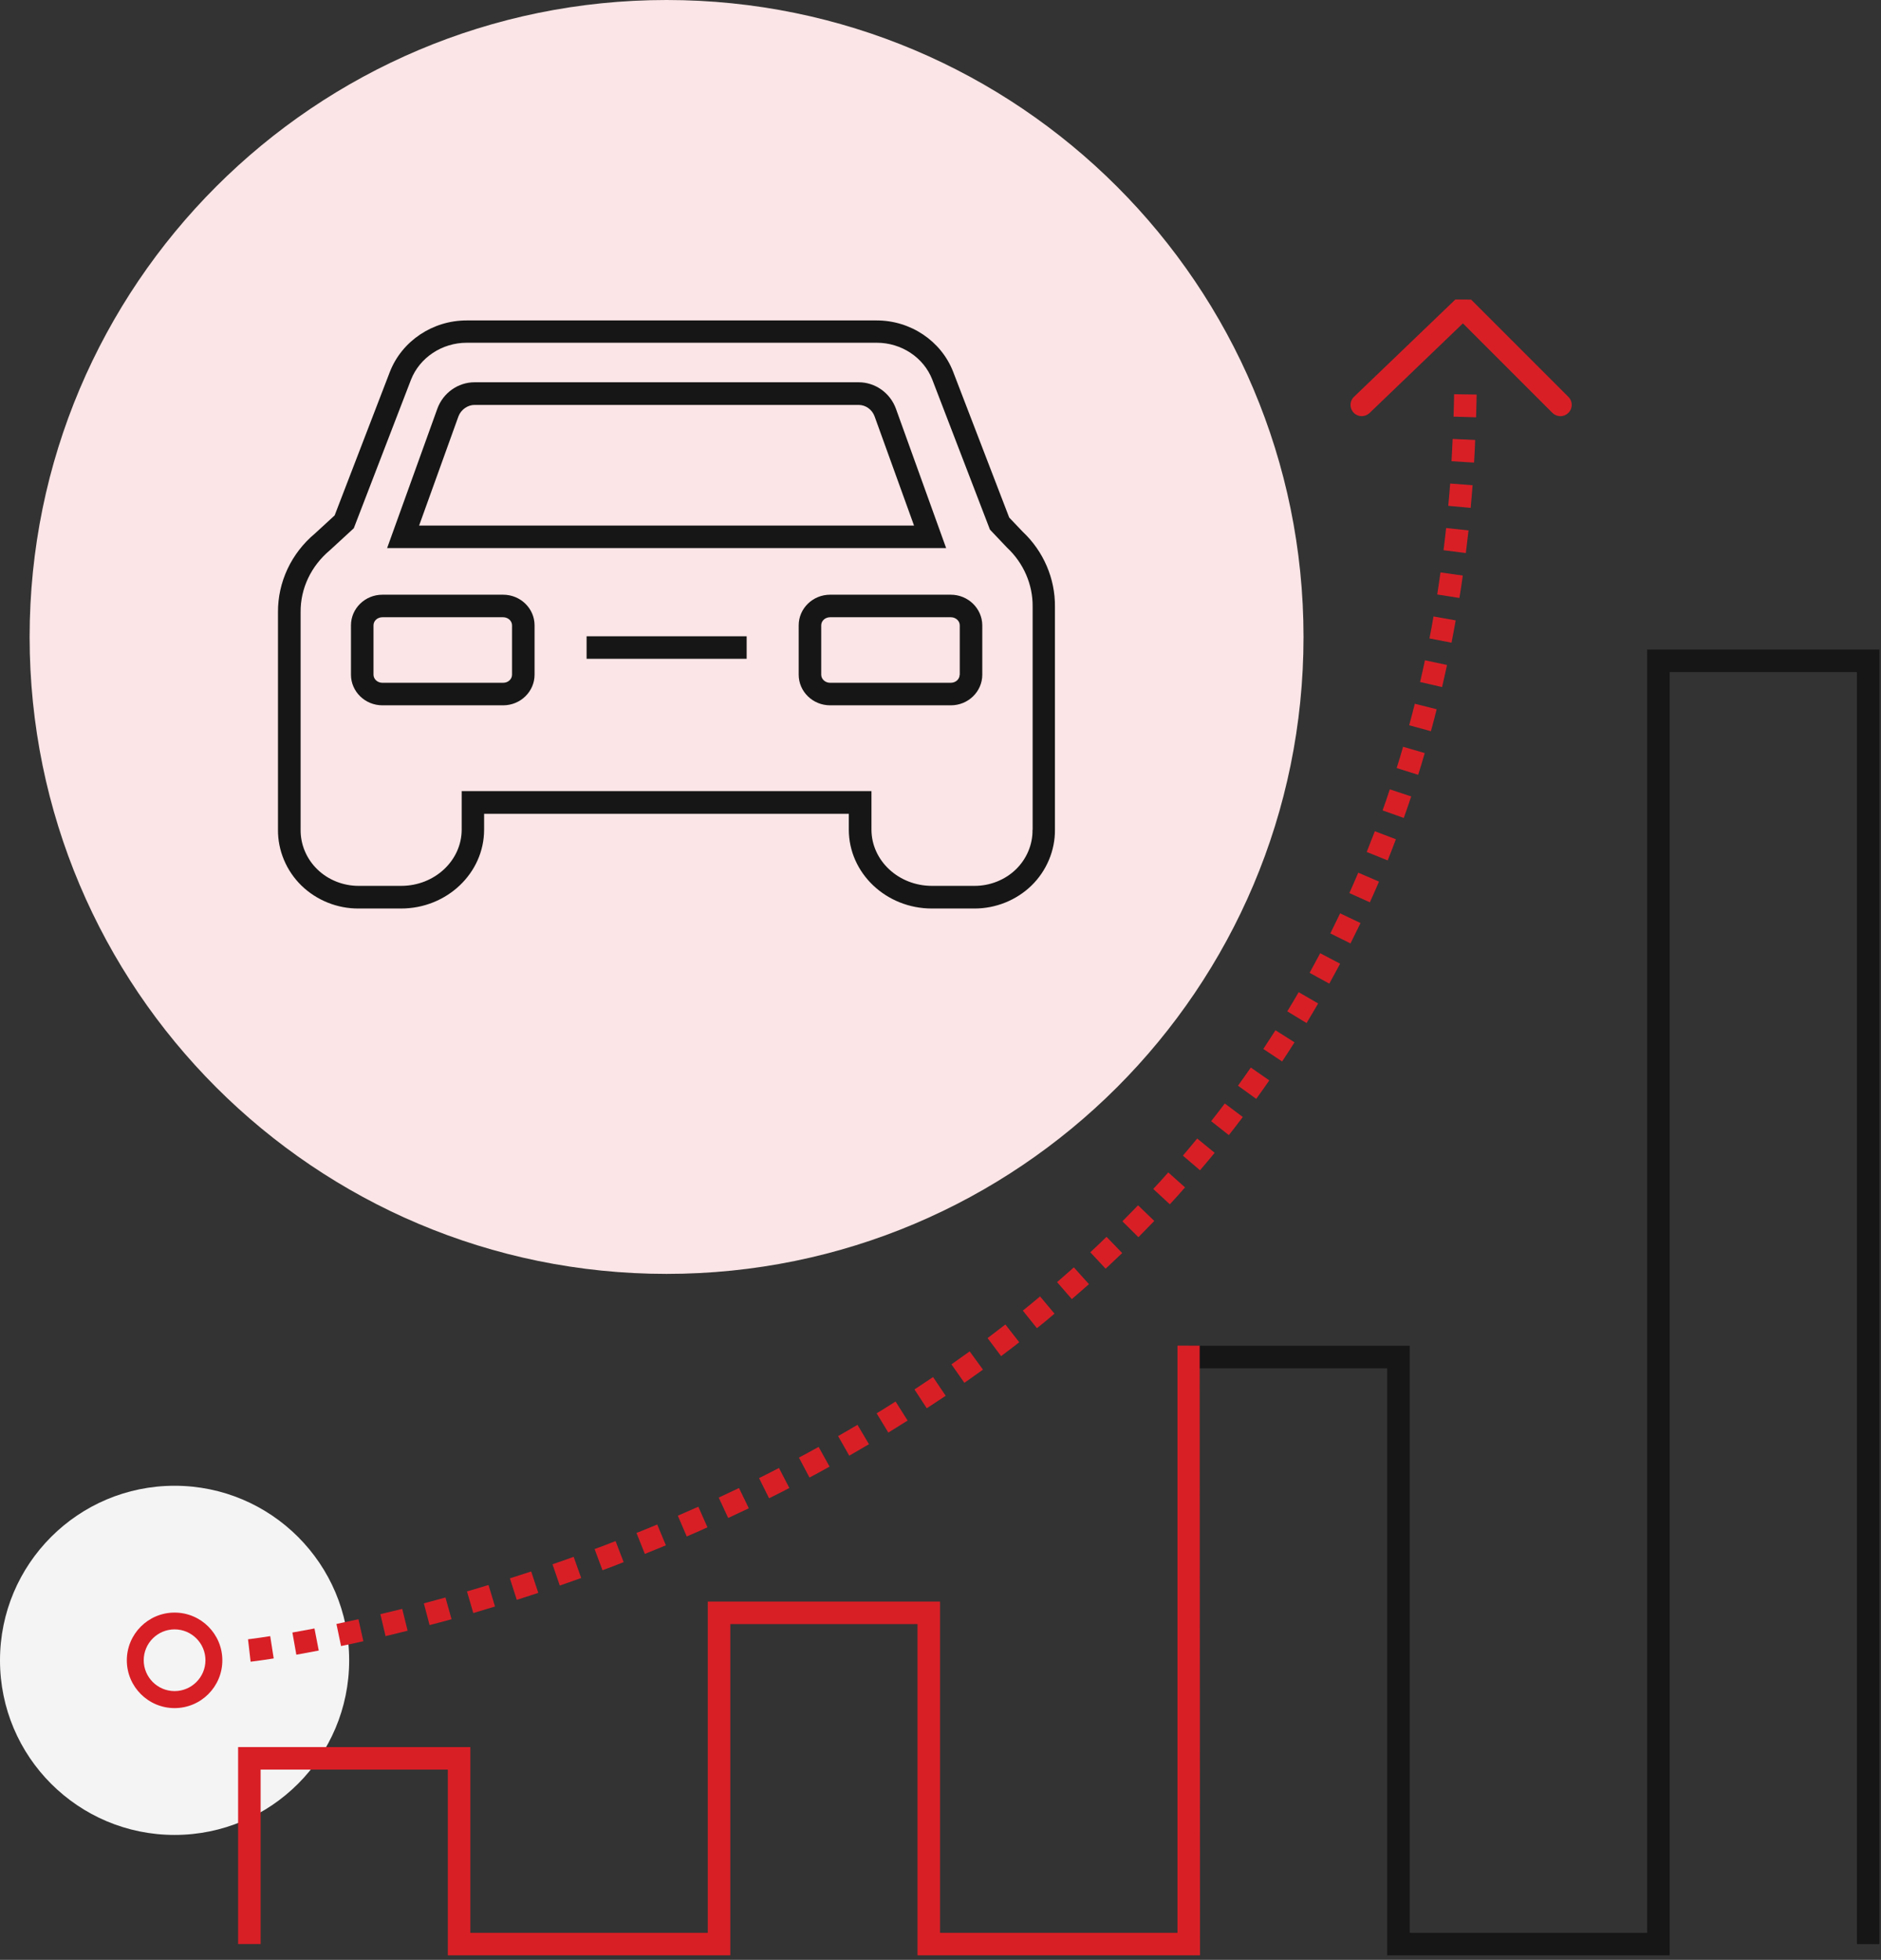
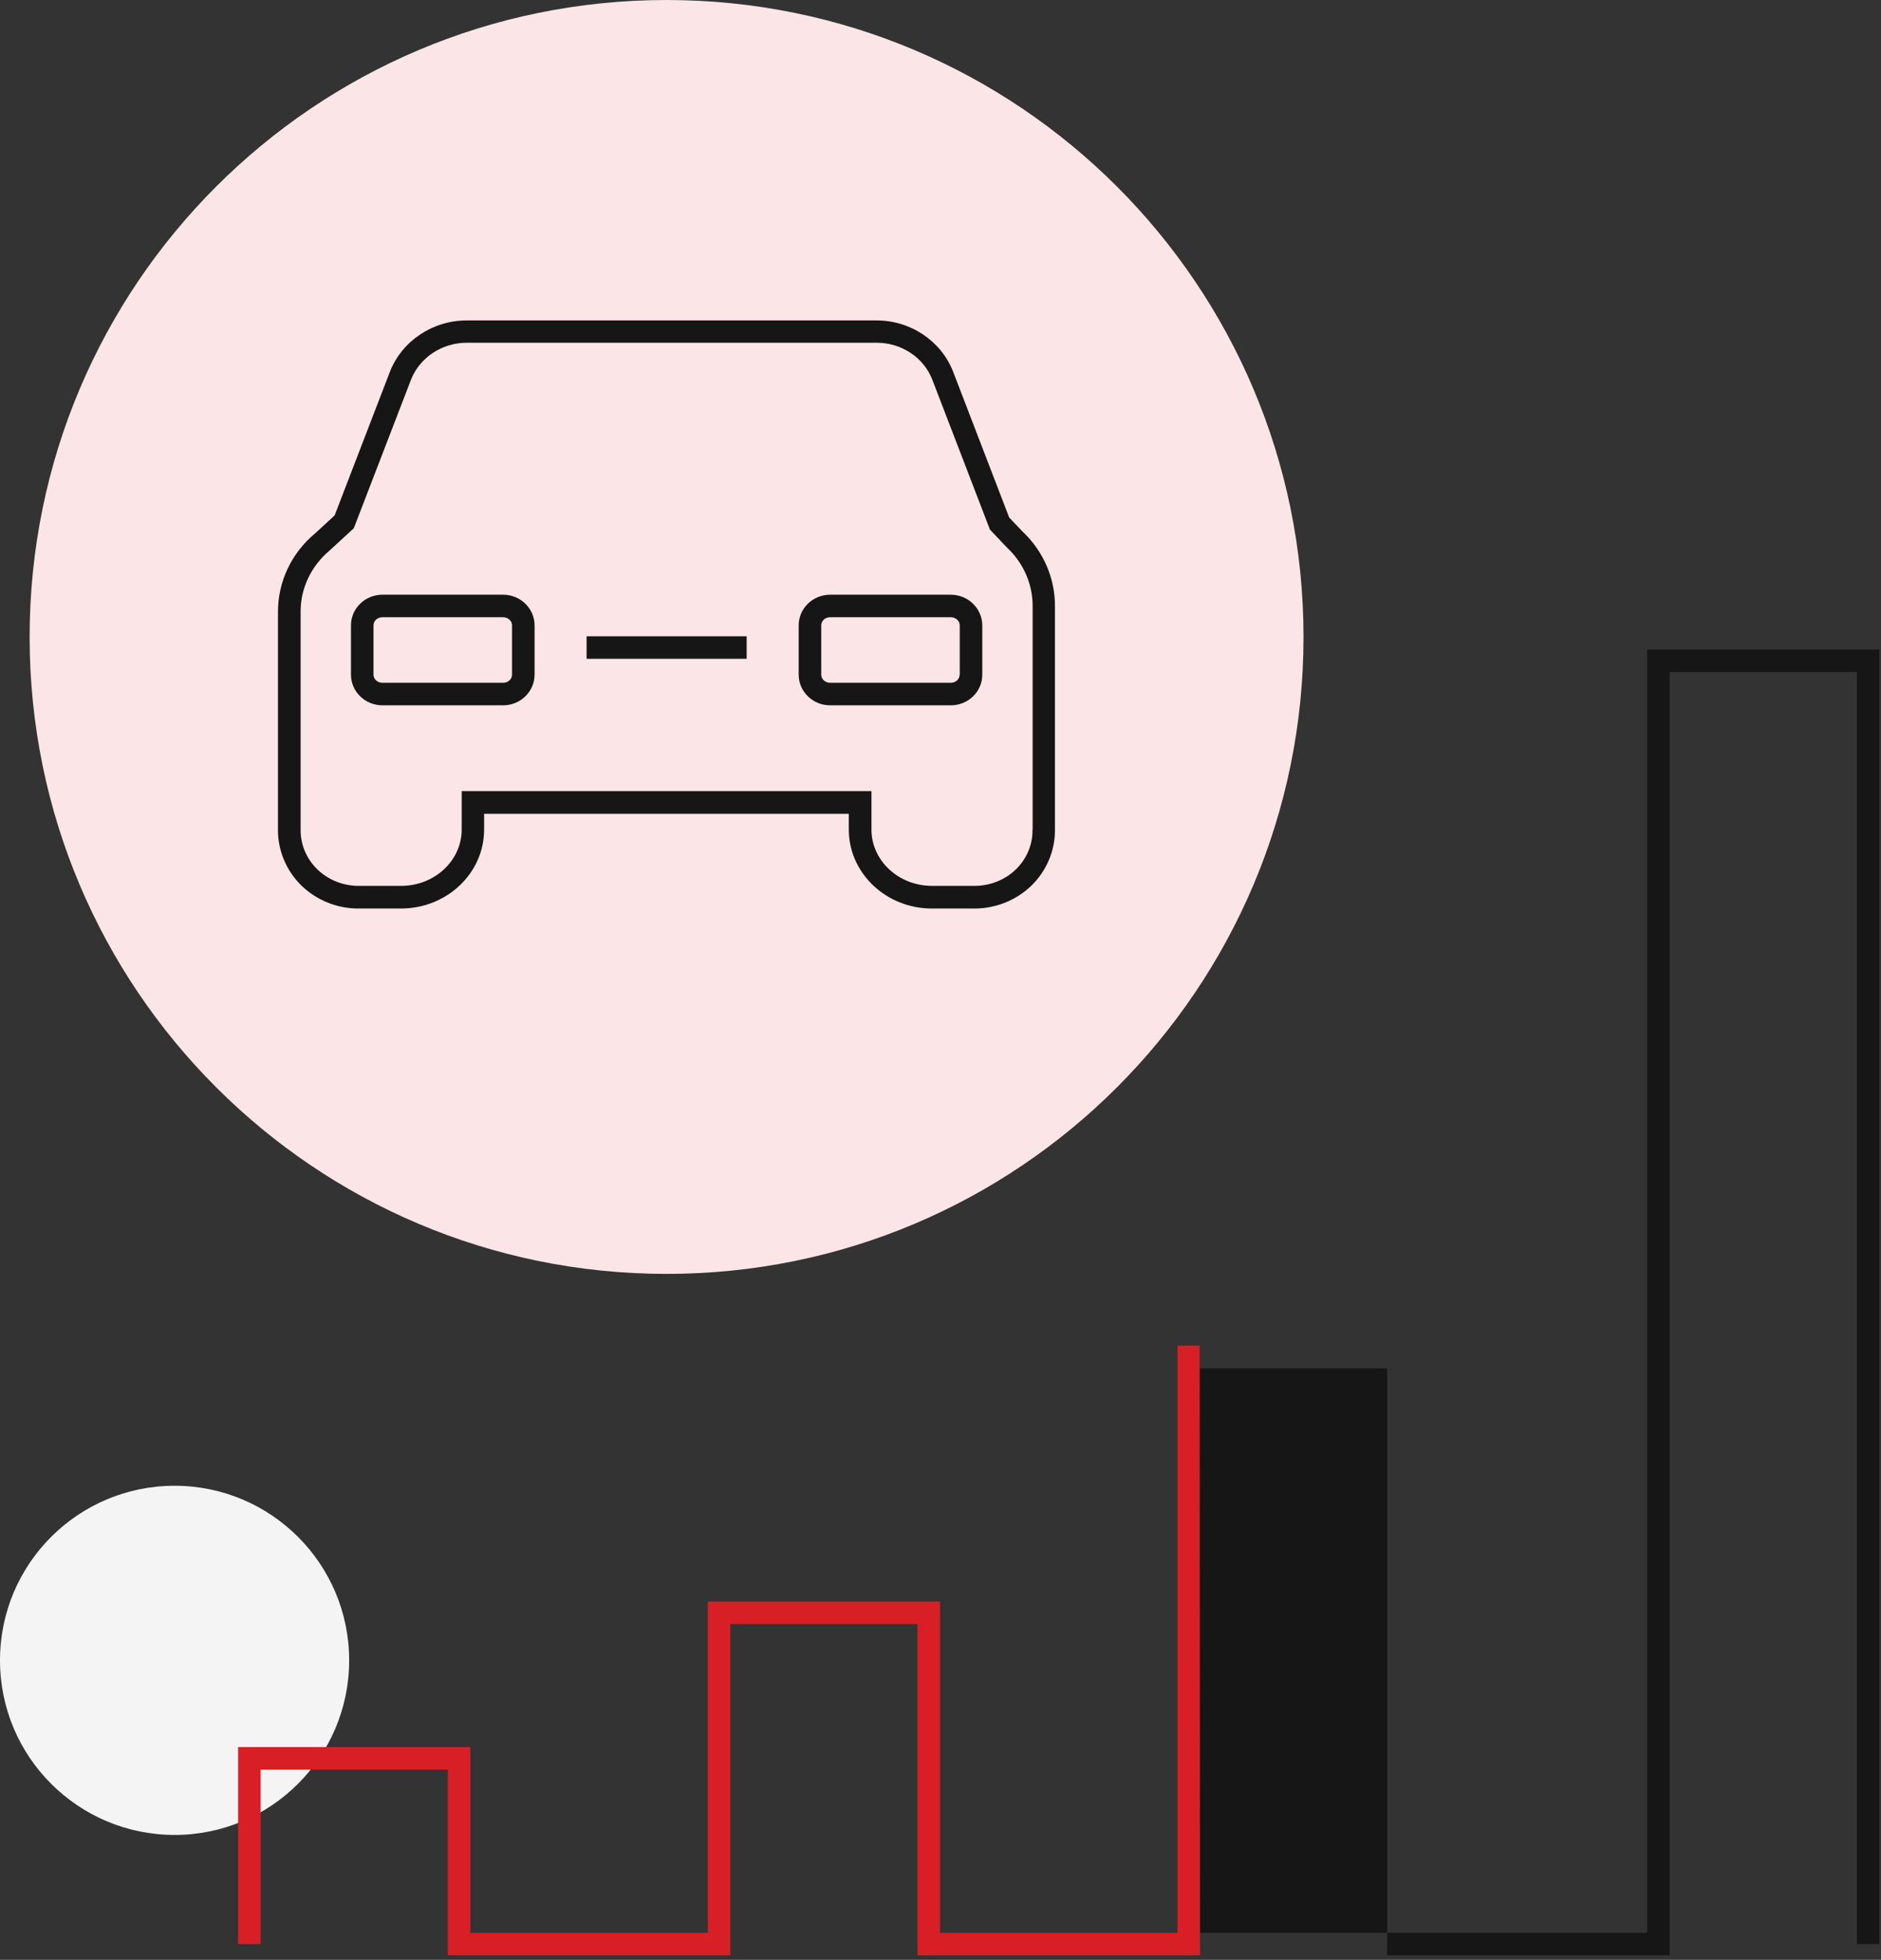
<svg xmlns="http://www.w3.org/2000/svg" width="167" height="174" viewBox="0 0 167 174" fill="none">
  <rect x="0" y="0" width="167" height="174" fill="#333333" stroke="none" />
  <path d="M15.5 162.91C24.06 162.91 31 155.97 31 147.41C31 138.85 24.06 131.91 15.5 131.91C6.94 131.91 0 138.85 0 147.41C0 155.97 6.94 162.91 15.5 162.91Z" fill="#F4F4F4" />
  <path d="M59.18 113.1C90.412 113.1 115.73 87.782 115.73 56.55C115.73 25.318 90.412 0 59.18 0C27.948 0 2.63 25.318 2.63 56.55C2.63 87.782 27.948 113.1 59.18 113.1Z" fill="#FBE5E6" />
-   <path d="M22.25 147.53L22.02 145.54C22.03 145.54 22.73 145.46 23.99 145.26L24.3 147.24C22.98 147.45 22.25 147.53 22.25 147.53ZM26.31 146.91L25.96 144.94C26.55 144.83 27.21 144.72 27.92 144.58L28.3 146.54C27.58 146.68 26.91 146.8 26.31 146.91ZM30.28 146.14L29.87 144.18C30.49 144.05 31.14 143.91 31.82 143.76L32.26 145.71C31.57 145.87 30.91 146.01 30.28 146.14ZM34.23 145.26L33.77 143.31C34.4 143.16 35.04 143 35.71 142.84L36.19 144.78C35.51 144.95 34.86 145.11 34.23 145.26ZM38.14 144.28L37.63 142.35C38.26 142.18 38.9 142.01 39.55 141.83L40.09 143.76C39.42 143.94 38.77 144.12 38.14 144.28ZM42.02 143.21L41.46 141.29C42.09 141.11 42.72 140.92 43.37 140.72L43.95 142.63C43.3 142.83 42.65 143.02 42.02 143.21ZM45.88 142.04L45.27 140.13C45.89 139.93 46.52 139.73 47.16 139.52L47.79 141.42C47.15 141.63 46.51 141.84 45.88 142.04ZM49.7 140.77L49.05 138.88C49.67 138.67 50.3 138.45 50.93 138.22L51.6 140.1C50.96 140.33 50.33 140.55 49.7 140.77ZM53.49 139.41L52.79 137.53C53.41 137.3 54.03 137.07 54.65 136.82L55.37 138.69C54.75 138.94 54.12 139.18 53.49 139.41ZM57.25 137.96L56.51 136.1C57.12 135.86 57.73 135.61 58.35 135.35L59.12 137.2C58.49 137.46 57.87 137.71 57.25 137.96ZM60.97 136.41L60.18 134.57C60.78 134.31 61.39 134.04 62 133.77L62.81 135.6C62.2 135.88 61.59 136.15 60.97 136.41ZM64.65 134.77L63.81 132.96C64.41 132.68 65.01 132.4 65.61 132.11L66.48 133.91C65.86 134.2 65.26 134.49 64.65 134.77ZM68.28 133.02L67.39 131.23C67.98 130.94 68.57 130.64 69.16 130.33L70.08 132.11C69.48 132.42 68.88 132.73 68.28 133.02ZM71.87 131.18L70.93 129.41C71.51 129.1 72.09 128.79 72.68 128.46L73.65 130.21C73.05 130.55 72.46 130.87 71.87 131.18ZM75.4 129.24L74.41 127.5C74.98 127.17 75.56 126.84 76.13 126.5L77.15 128.22C76.56 128.57 75.98 128.9 75.4 129.24ZM78.87 127.19L77.83 125.48C78.39 125.14 78.95 124.79 79.51 124.43L80.58 126.12C80.01 126.48 79.44 126.84 78.87 127.19ZM82.28 125.03L81.19 123.36C81.74 123 82.29 122.63 82.84 122.26L83.96 123.92C83.4 124.29 82.84 124.67 82.28 125.03ZM85.62 122.77L84.47 121.13C85.01 120.75 85.55 120.37 86.09 119.98L87.27 121.6C86.71 122 86.17 122.39 85.62 122.77ZM88.88 120.4L87.68 118.8C88.21 118.4 88.73 118 89.26 117.59L90.49 119.17C89.95 119.59 89.42 120 88.88 120.4ZM92.06 117.92L90.81 116.36C91.32 115.95 91.83 115.53 92.34 115.1L93.62 116.63C93.11 117.08 92.59 117.5 92.06 117.92ZM95.16 115.34L93.85 113.83C94.35 113.4 94.84 112.96 95.34 112.52L96.68 114.01C96.17 114.45 95.67 114.9 95.16 115.34ZM98.16 112.64L96.8 111.18C97.28 110.73 97.76 110.28 98.24 109.81L99.63 111.25C99.14 111.72 98.65 112.18 98.16 112.64ZM101.07 109.84L99.65 108.43C100.11 107.96 100.58 107.49 101.04 107.01L102.48 108.4C102.01 108.88 101.54 109.36 101.07 109.84ZM103.86 106.92L102.39 105.56C102.84 105.08 103.28 104.59 103.72 104.09L105.21 105.42C104.77 105.93 104.32 106.43 103.86 106.92ZM106.54 103.9L105.02 102.6C105.45 102.1 105.87 101.59 106.29 101.08L107.84 102.35C107.41 102.87 106.98 103.39 106.54 103.9ZM109.1 100.78L107.53 99.54C107.94 99.02 108.34 98.5 108.74 97.97L110.34 99.17C109.93 99.72 109.51 100.25 109.1 100.78ZM111.53 97.56L109.91 96.39C110.29 95.86 110.68 95.32 111.05 94.78L112.69 95.92C112.32 96.46 111.93 97.01 111.53 97.56ZM113.83 94.24L112.16 93.13C112.52 92.58 112.88 92.03 113.24 91.47L114.93 92.54C114.57 93.11 114.2 93.68 113.83 94.24ZM116 90.83L114.29 89.79C114.63 89.23 114.97 88.66 115.3 88.09L117.03 89.09C116.69 89.68 116.34 90.25 116 90.83ZM118.02 87.33L116.27 86.37C116.59 85.79 116.9 85.21 117.21 84.63L118.98 85.56C118.66 86.15 118.34 86.75 118.02 87.33ZM119.9 83.76L118.11 82.87C118.4 82.28 118.69 81.69 118.98 81.09L120.79 81.95C120.49 82.55 120.19 83.16 119.9 83.76ZM121.62 80.11L119.8 79.29C120.07 78.69 120.33 78.08 120.59 77.48L122.43 78.27C122.17 78.88 121.9 79.5 121.62 80.11ZM123.2 76.39L121.34 75.64C121.58 75.03 121.82 74.42 122.06 73.8L123.93 74.51C123.7 75.14 123.45 75.77 123.2 76.39ZM124.63 72.62L122.75 71.95C122.97 71.33 123.19 70.71 123.39 70.08L125.29 70.71C125.08 71.35 124.86 71.99 124.63 72.62ZM125.91 68.79L124 68.19C124.2 67.56 124.39 66.93 124.57 66.3L126.49 66.86C126.31 67.51 126.11 68.15 125.91 68.79ZM127.04 64.92L125.11 64.39C125.28 63.76 125.45 63.12 125.61 62.48L127.55 62.97C127.39 63.62 127.22 64.27 127.04 64.92ZM128.03 61L126.08 60.55C126.23 59.91 126.37 59.27 126.51 58.62L128.47 59.04C128.33 59.7 128.18 60.35 128.03 61ZM128.87 57.06L126.91 56.68C127.04 56.03 127.16 55.39 127.27 54.73L129.24 55.08C129.12 55.74 129 56.41 128.87 57.06ZM129.57 53.09L127.6 52.78C127.7 52.13 127.8 51.48 127.89 50.82L129.87 51.1C129.78 51.77 129.68 52.43 129.57 53.09ZM130.14 49.1L128.16 48.85C128.24 48.2 128.32 47.54 128.39 46.88L130.38 47.09C130.3 47.77 130.22 48.44 130.14 49.1ZM130.57 45.09L128.58 44.91C128.64 44.26 128.7 43.6 128.75 42.93L130.74 43.08C130.69 43.76 130.63 44.43 130.57 45.09ZM130.87 41.07L128.87 40.95C128.91 40.29 128.94 39.63 128.97 38.97L130.97 39.06C130.95 39.74 130.91 40.41 130.87 41.07ZM131.05 37.05L129.05 36.99C129.07 36.33 129.09 35.67 129.1 35L131.1 35.03C131.09 35.71 131.07 36.38 131.05 37.05Z" fill="#D81F26" />
-   <path d="M138.54 36.95C138.28 36.95 138.03 36.85 137.83 36.66L129.88 28.71L121.59 36.67C121.19 37.05 120.56 37.04 120.18 36.64C119.8 36.24 119.81 35.61 120.21 35.23L129.21 26.59L130.61 26.6L139.25 35.24C139.64 35.63 139.64 36.26 139.25 36.65C139.05 36.85 138.8 36.95 138.54 36.95Z" fill="#D81F26" />
  <path d="M90.8 47.21L89.6 45.95L84.62 33C83.56 30.27 80.84 28.45 77.84 28.45C77.83 28.45 77.82 28.45 77.8 28.45H41.46C41.45 28.45 41.44 28.45 41.42 28.45C38.42 28.45 35.69 30.27 34.62 33L29.71 45.76L27.97 47.36C25.86 49.12 24.66 51.68 24.68 54.37V73.65C24.66 75.5 25.42 77.32 26.77 78.63C28.11 79.93 29.96 80.68 31.86 80.66H35.61C39.67 80.66 42.98 77.52 42.98 73.66V72.25H75.36V73.66C75.36 77.52 78.67 80.66 82.73 80.66H86.47C86.49 80.66 86.51 80.66 86.53 80.66C88.41 80.66 90.24 79.92 91.57 78.63C92.92 77.32 93.68 75.5 93.66 73.66V53.88C93.69 51.38 92.65 48.95 90.8 47.21ZM91.67 73.67C91.69 74.98 91.15 76.26 90.19 77.19C89.23 78.12 87.9 78.65 86.53 78.65C86.52 78.65 86.5 78.65 86.49 78.65H82.74C79.78 78.65 77.37 76.41 77.37 73.65V70.24H40.99V73.65C40.99 76.41 38.58 78.65 35.62 78.65H31.86C31.85 78.65 31.84 78.65 31.83 78.65C30.47 78.65 29.13 78.12 28.17 77.18C27.21 76.25 26.67 74.97 26.69 73.65V54.35C26.67 52.25 27.61 50.26 29.29 48.85L31.41 46.9L36.49 33.71C37.26 31.75 39.24 30.43 41.43 30.43C41.44 30.43 41.45 30.43 41.46 30.43H77.82C77.83 30.43 77.84 30.43 77.85 30.43C80.03 30.43 82.01 31.74 82.77 33.7L87.89 47.02L89.38 48.59L89.42 48.63C90.87 49.99 91.7 51.89 91.68 53.85V73.67H91.67Z" fill="#161616" />
  <path d="M44.67 52.8H33.95C32.41 52.8 31.16 54.02 31.16 55.52V59.9C31.16 61.4 32.41 62.62 33.95 62.62H44.67C46.21 62.62 47.46 61.4 47.46 59.9V55.52C47.46 54.02 46.21 52.8 44.67 52.8ZM45.46 59.9C45.46 60.3 45.11 60.62 44.67 60.62H33.95C33.52 60.62 33.16 60.3 33.16 59.9V55.52C33.16 55.12 33.51 54.8 33.95 54.8H44.67C45.1 54.8 45.46 55.12 45.46 55.52V59.9Z" fill="#161616" />
  <path d="M84.41 52.8H73.7C72.16 52.8 70.91 54.02 70.91 55.52V59.9C70.91 61.4 72.16 62.62 73.7 62.62H84.42C85.96 62.62 87.21 61.4 87.21 59.9V55.52C87.2 54.02 85.95 52.8 84.41 52.8ZM85.2 59.9C85.2 60.3 84.85 60.62 84.41 60.62H73.7C73.27 60.62 72.91 60.3 72.91 59.9V55.52C72.91 55.12 73.26 54.8 73.7 54.8H84.42C84.85 54.8 85.21 55.12 85.21 55.52V59.9H85.2Z" fill="#161616" />
-   <path d="M79.54 36.28C79.03 34.88 77.7 33.94 76.24 33.94C76.23 33.94 76.22 33.94 76.21 33.94H42.16C42.15 33.94 42.14 33.94 42.13 33.94C40.67 33.94 39.34 34.88 38.83 36.28L34.37 48.66H84L79.54 36.28ZM40.7 36.97C40.93 36.35 41.55 35.94 42.15 35.95H76.22H76.23C76.86 35.95 77.43 36.36 77.65 36.97L81.15 46.66H37.21L40.7 36.97Z" fill="#161616" />
  <path d="M66.29 56.49H52.08V58.49H66.29V56.49Z" fill="#161616" />
-   <path d="M148.24 173.6H123.16V121.48H105.54V119.48H125.16V171.6H146.24V57.67H166.86V172.6H164.86V59.67H148.24V173.6Z" fill="#161616" />
+   <path d="M148.24 173.6H123.16V121.48H105.54V119.48V171.6H146.24V57.67H166.86V172.6H164.86V59.67H148.24V173.6Z" fill="#161616" />
  <path d="M106.51 120.11V119.47H104.54V121.34V171.6H83.46V142.19H62.84V171.6H41.76V155.11H21.14V172.6H23.14V157.11H39.76V173.6H64.84V144.19H81.46V173.6H106.54L106.51 120.48V120.11Z" fill="#D81F26" />
-   <path d="M15.5 151.65C13.16 151.65 11.26 149.75 11.26 147.41C11.26 145.07 13.16 143.17 15.5 143.17C17.84 143.17 19.74 145.07 19.74 147.41C19.74 149.75 17.84 151.65 15.5 151.65ZM15.5 144.66C13.99 144.66 12.76 145.89 12.76 147.4C12.76 148.91 13.99 150.14 15.5 150.14C17.01 150.14 18.24 148.91 18.24 147.4C18.24 145.89 17.01 144.66 15.5 144.66Z" fill="#D81F26" />
</svg>